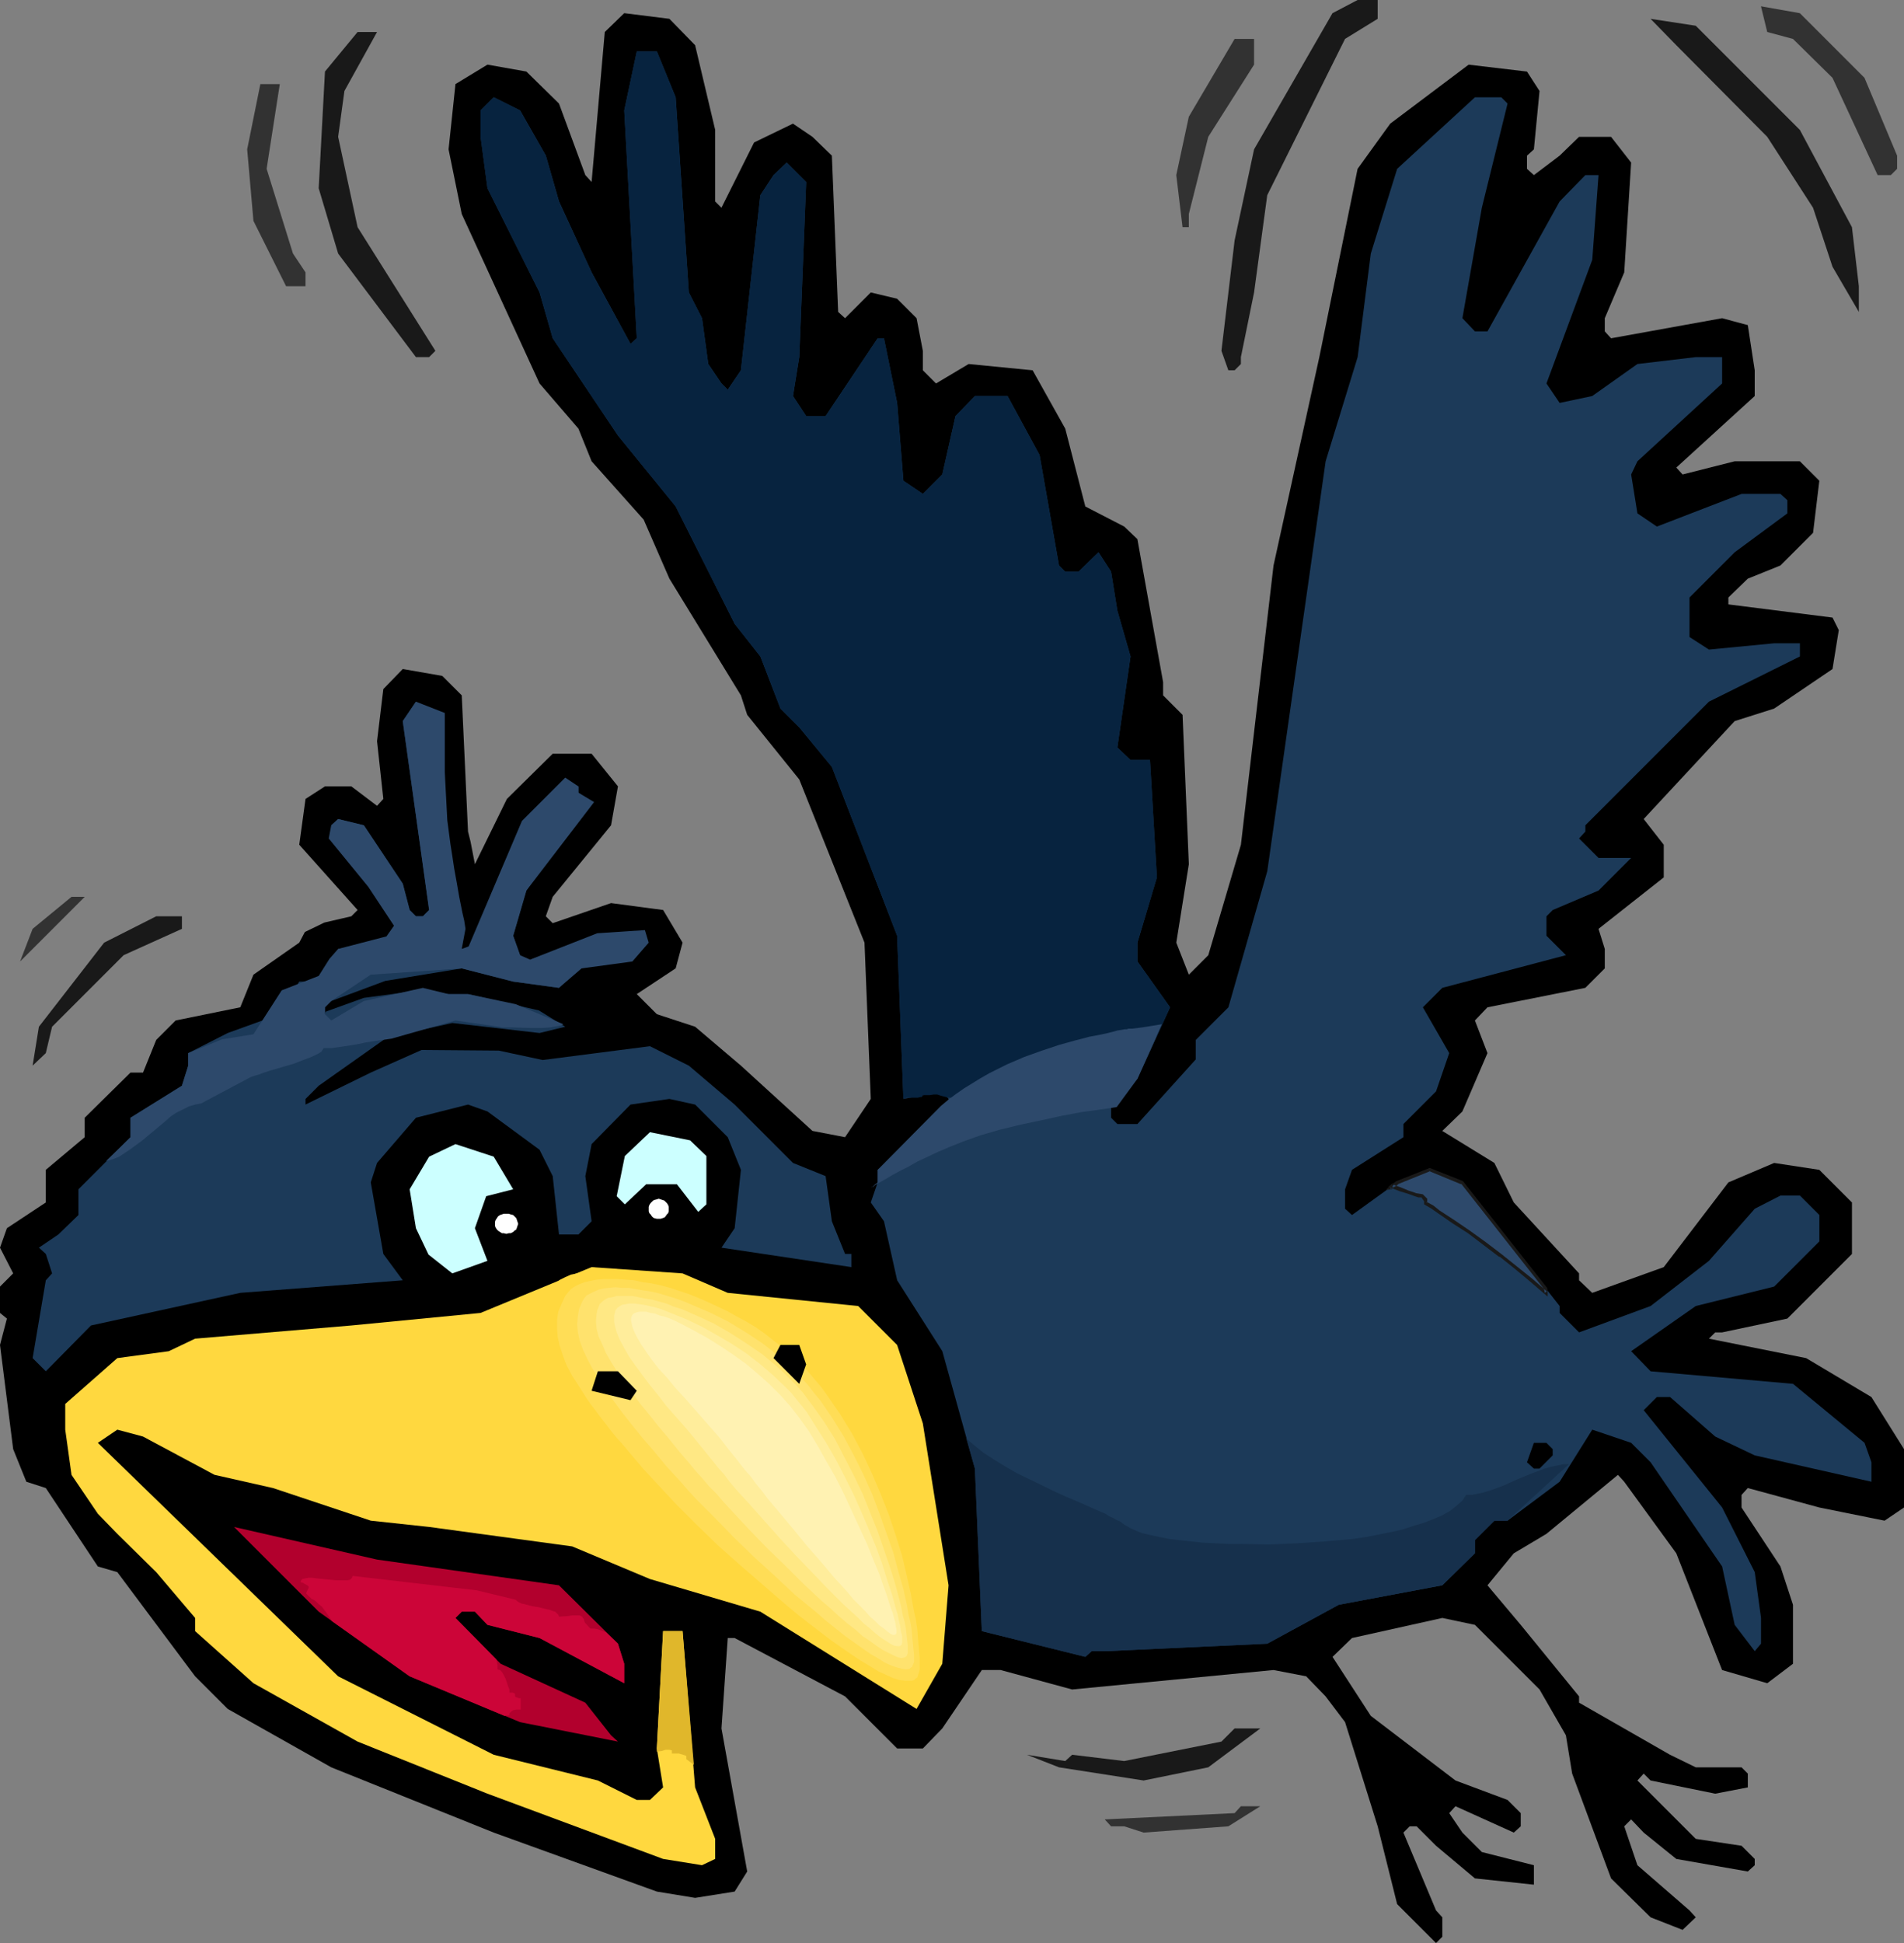
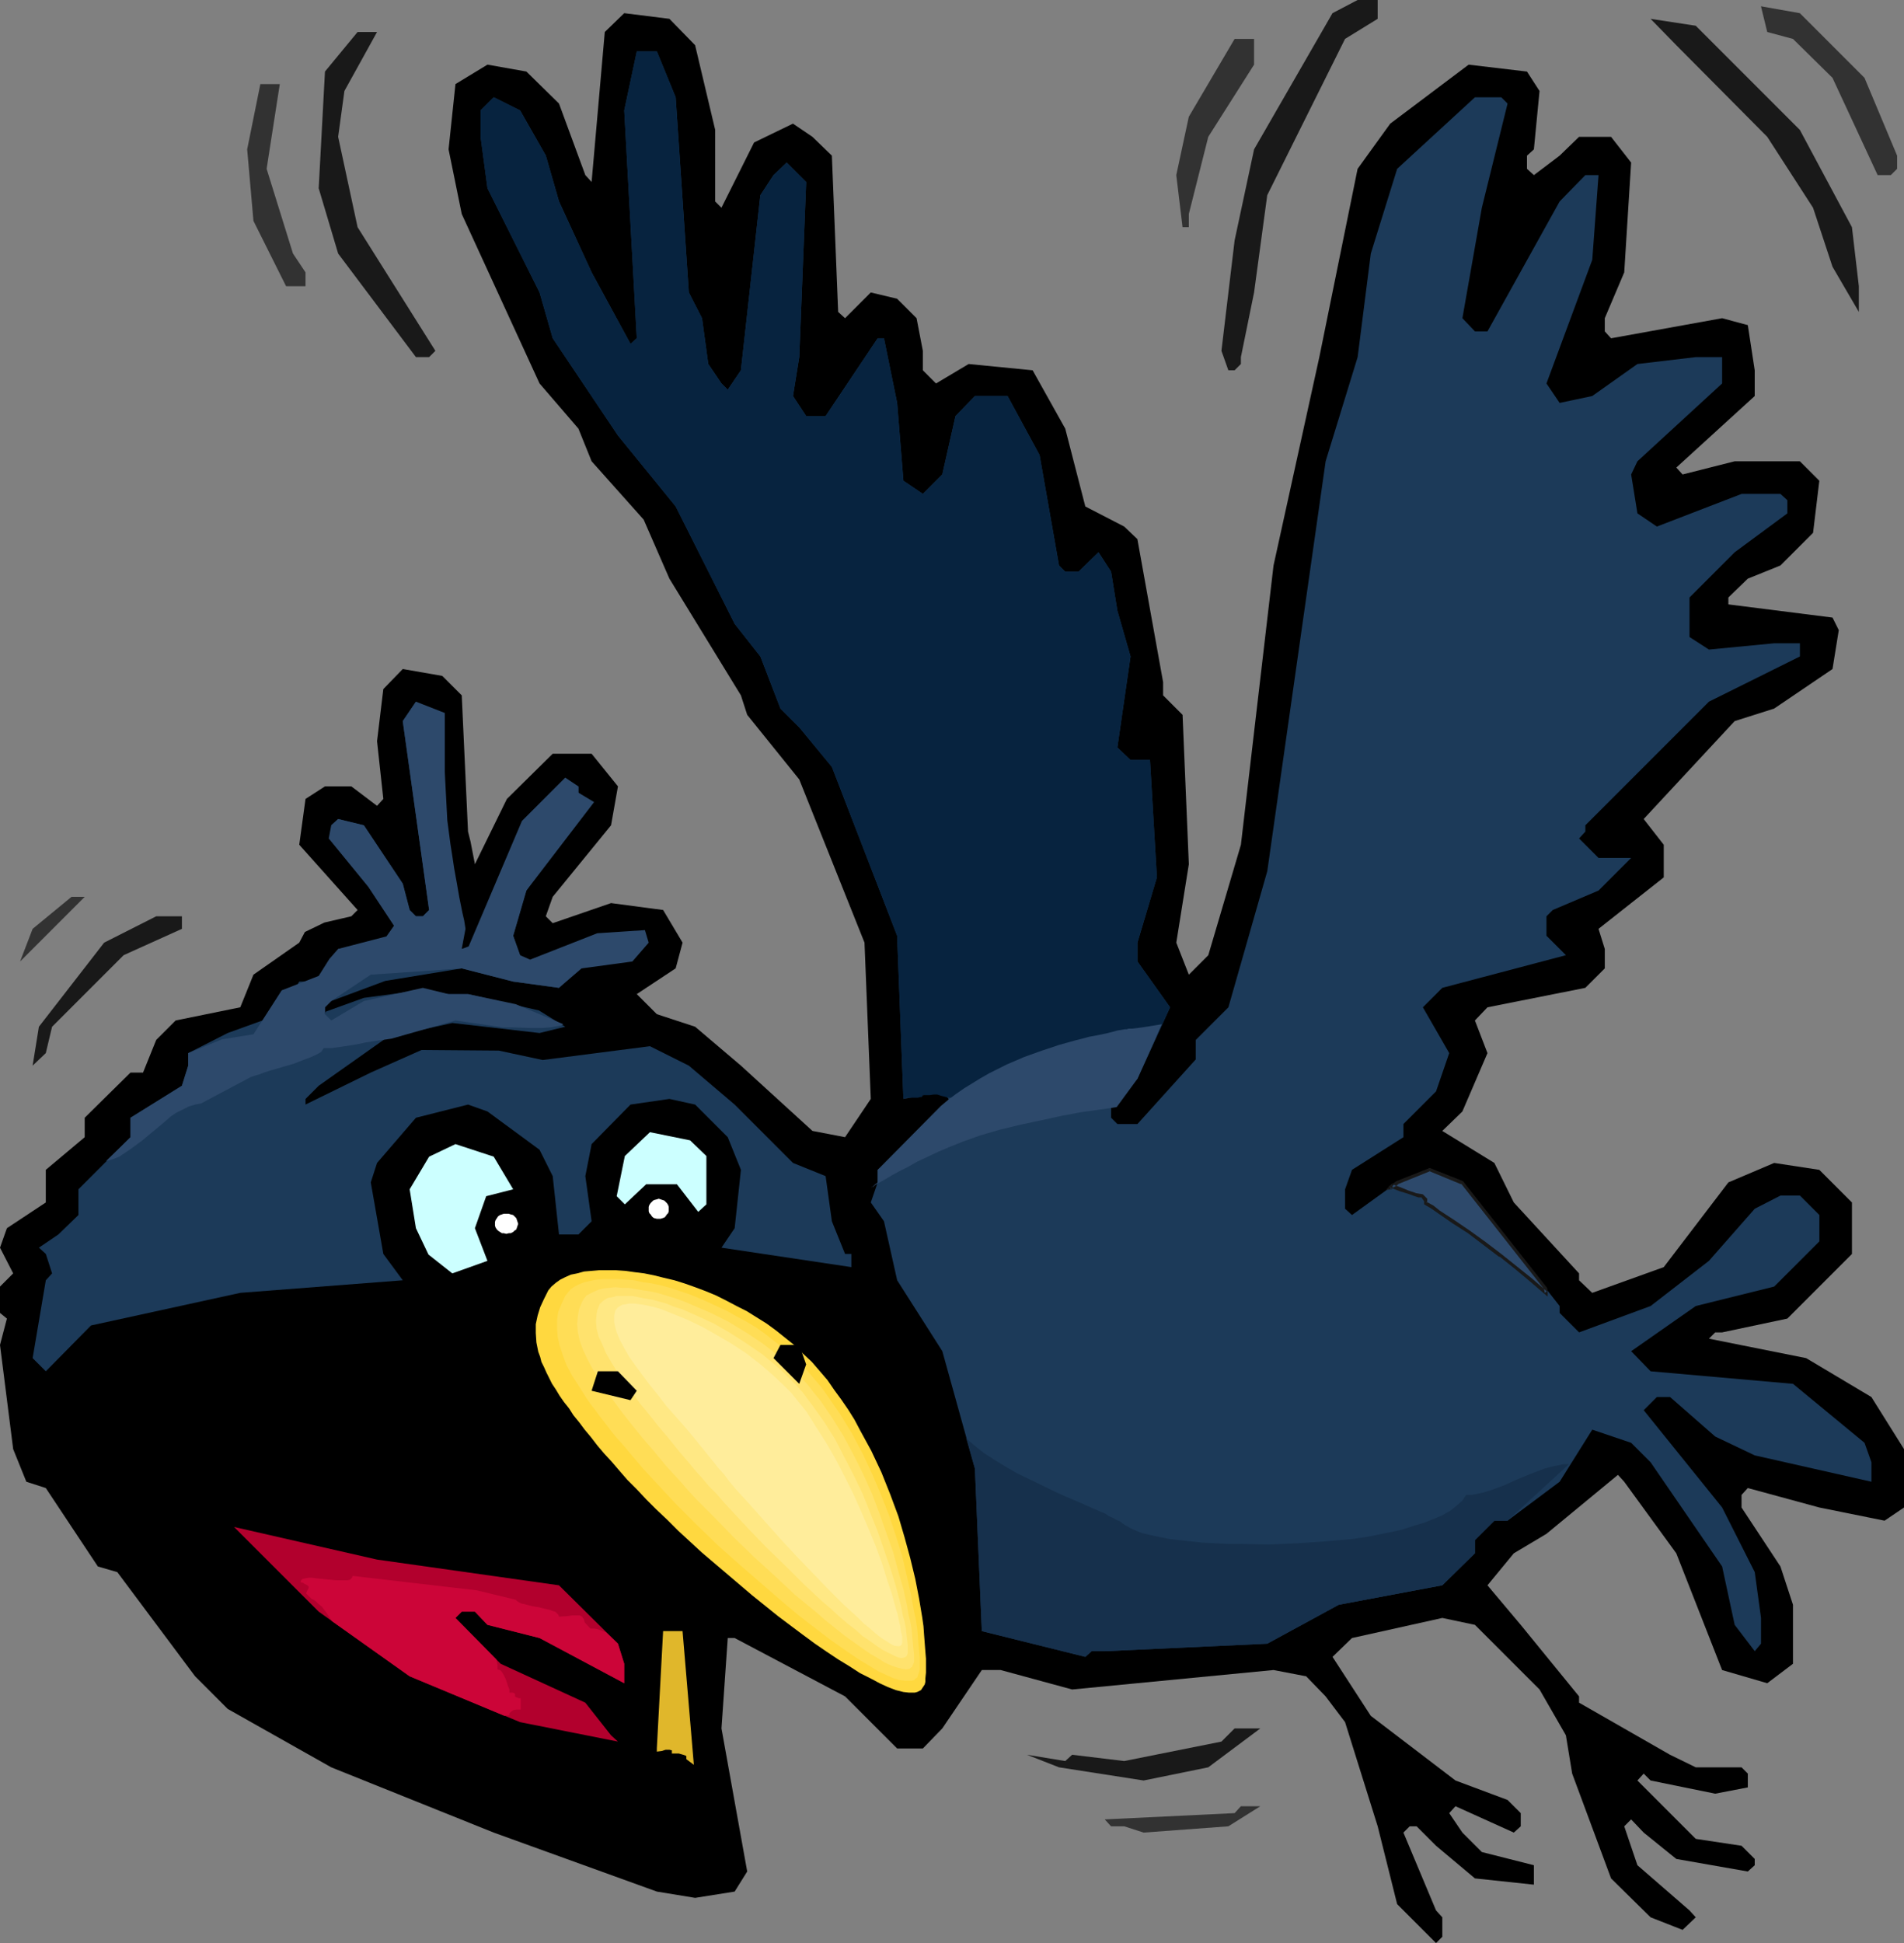
<svg xmlns="http://www.w3.org/2000/svg" xmlns:ns1="http://sodipodi.sourceforge.net/DTD/sodipodi-0.dtd" xmlns:ns2="http://www.inkscape.org/namespaces/inkscape" version="1.0" width="129.766mm" height="132.364mm" id="svg38" ns1:docname="Crow.wmf">
  <rect width="100%" height="100%" fill="#808080" stroke="none" />
  <ns1:namedview id="namedview38" pagecolor="#ffffff" bordercolor="#000000" borderopacity="0.25" ns2:showpageshadow="2" ns2:pageopacity="0.0" ns2:pagecheckerboard="0" ns2:deskcolor="#d1d1d1" ns2:document-units="mm" />
  <defs id="defs1">
    <pattern id="WMFhbasepattern" patternUnits="userSpaceOnUse" width="6" height="6" x="0" y="0" />
  </defs>
  <path style="fill:#191919;fill-opacity:1;fill-rule:evenodd;stroke:none" d="m 354.873,4.848 -8.403,5.171 -20.038,40.235 -3.394,25.046 -3.394,16.643 v 1.777 l -1.616,1.616 h -1.616 l -1.778,-5.009 3.394,-28.439 L 323.038,38.458 343.238,3.393 349.702,0 h 5.171 z" id="path1" />
  <path style="fill:#323232;fill-opacity:1;fill-rule:evenodd;stroke:none" d="m 480.275,20.037 8.403,20.037 v 3.393 l -1.616,1.616 h -3.394 l -11.635,-25.046 -10.181,-10.018 -6.626,-1.777 -1.616,-6.625 10.019,1.777 z" id="path2" />
  <path style="fill:#000000;fill-opacity:1;fill-rule:evenodd;stroke:none" d="m 179.053,11.634 5.171,21.814 V 51.87 l 1.616,1.616 8.403,-16.805 10.019,-4.848 5.01,3.393 5.01,4.848 1.616,40.235 1.778,1.616 6.626,-6.625 6.787,1.616 5.01,5.009 1.616,8.403 v 5.009 l 3.394,3.393 8.403,-5.009 16.483,1.616 8.403,15.028 5.171,20.037 10.019,5.171 3.394,3.232 6.626,36.842 v 3.393 l 5.01,5.009 1.616,38.458 -3.232,20.198 3.232,8.241 5.01,-5.009 8.403,-28.439 8.403,-71.906 11.797,-53.647 9.858,-48.476 8.403,-11.634 20.2,-15.189 15.029,1.777 3.232,5.009 -1.454,15.028 -1.778,1.616 v 3.393 l 1.778,1.616 6.626,-5.009 5.01,-4.848 h 8.242 l 5.171,6.625 -1.778,28.278 -5.01,11.796 v 3.393 l 1.616,1.777 28.603,-5.171 6.626,1.777 1.778,11.634 v 6.625 l -20.2,18.421 1.616,1.777 13.413,-3.393 h 16.806 l 5.01,5.009 -1.616,13.412 -8.403,8.403 -8.403,3.393 -5.01,4.848 v 1.777 l 26.826,3.393 1.616,3.232 -1.616,10.018 -15.029,10.18 -10.181,3.232 -23.432,25.208 5.171,6.625 v 8.403 l -16.806,13.25 1.616,5.171 v 5.009 l -5.01,5.009 -25.21,5.009 -3.232,3.393 3.232,8.403 -6.464,15.028 -5.171,5.009 13.413,8.241 5.01,10.18 16.806,18.259 v 1.777 l 3.394,3.232 18.422,-6.625 16.645,-21.814 11.797,-5.009 11.635,1.777 8.403,8.403 v 13.25 l -16.645,16.643 -16.806,3.555 h -1.778 l -1.616,1.616 25.048,5.009 16.806,10.018 8.403,13.412 v 15.028 l -5.01,3.393 -16.806,-3.393 -18.422,-5.009 -1.616,1.777 v 3.232 l 10.019,15.189 3.232,9.857 v 15.189 l -6.626,5.009 -11.635,-3.393 -11.797,-30.055 -13.413,-18.421 -1.616,-1.777 -18.422,15.189 -8.403,5.009 -6.787,8.241 8.565,10.18 15.029,18.421 v 1.616 l 23.432,13.412 6.626,3.232 h 11.797 l 1.616,1.616 v 3.555 l -8.403,1.616 -16.645,-3.393 -1.778,-1.777 -1.616,1.777 15.029,15.028 11.797,1.777 3.394,3.393 v 1.616 l -1.778,1.616 -18.422,-3.232 -8.403,-6.787 -3.232,-3.393 -1.778,1.777 3.394,10.018 13.413,11.634 1.616,1.777 -3.394,3.232 -8.242,-3.232 -10.181,-10.018 -10.019,-26.985 -1.616,-9.857 -6.787,-11.796 -16.645,-16.643 -8.403,-1.777 -23.27,5.171 -5.01,4.848 9.858,15.189 21.816,16.643 13.413,5.009 3.394,3.393 v 3.393 l -1.778,1.616 -15.029,-6.787 -1.616,1.777 3.394,5.009 5.01,5.009 13.413,3.393 v 5.009 l -15.19,-1.616 -10.019,-8.403 -5.01,-5.009 h -1.778 l -1.616,1.616 8.403,20.037 1.616,1.777 v 5.009 l -1.616,1.616 -10.019,-10.018 -5.01,-20.037 -8.403,-26.823 -5.01,-6.625 -5.01,-5.171 -8.403,-1.616 -51.874,5.009 -18.422,-5.009 h -4.848 l -10.181,15.028 -5.01,5.171 h -6.626 l -13.413,-13.412 -28.442,-15.028 h -1.778 l -1.616,23.269 6.626,36.842 -3.232,5.171 -10.181,1.616 -9.858,-1.616 L 127.179,471.835 85.325,455.03 58.661,440.002 50.258,431.599 30.219,404.776 25.21,403.322 11.797,383.123 6.787,381.507 3.394,373.105 0,346.281 1.778,339.495 0,338.04 v -6.787 L 3.394,327.86 0,321.235 1.778,316.226 11.797,309.601 v -8.403 l 10.019,-8.403 v -5.009 l 11.797,-11.634 h 3.232 l 3.394,-8.403 5.01,-5.009 16.645,-3.393 3.394,-8.403 11.797,-8.241 1.454,-2.747 5.01,-2.424 6.949,-1.616 1.616,-1.616 -15.029,-16.805 1.616,-11.796 5.01,-3.232 h 6.787 l 6.626,5.009 1.616,-1.777 -1.616,-14.866 1.616,-13.412 5.01,-5.171 10.181,1.777 5.01,5.009 1.616,35.064 0.646,2.585 1.131,5.817 8.242,-16.805 11.797,-11.634 h 10.019 l 6.787,8.403 -1.778,10.018 -15.029,18.421 -1.778,5.009 1.778,1.777 15.029,-5.171 13.413,1.777 5.01,8.403 -1.778,6.625 -10.019,6.625 5.171,5.171 9.858,3.232 11.797,10.018 18.422,16.805 8.403,1.616 6.626,-9.857 -1.616,-40.235 -16.806,-42.013 -13.413,-16.643 -1.616,-5.009 -18.422,-30.055 -6.626,-15.189 -13.413,-15.028 -3.394,-8.403 -10.019,-11.634 -20.038,-43.629 -3.394,-16.643 1.778,-16.805 8.242,-5.009 10.019,1.777 8.403,8.241 6.787,18.421 1.616,1.777 3.394,-38.619 5.01,-4.848 11.635,1.454 z" id="path3" />
  <path style="fill:#191919;fill-opacity:1;fill-rule:evenodd;stroke:none" d="m 463.63,33.449 13.413,25.046 1.778,15.189 v 6.625 l -6.787,-11.634 -5.01,-15.189 -11.797,-18.259 -23.432,-23.592 -6.626,-6.787 11.635,1.777 z" id="path4" />
  <path style="fill:#191919;fill-opacity:1;fill-rule:evenodd;stroke:none" d="m 88.718,23.43 -1.616,11.796 5.01,23.269 20.038,31.833 -1.616,1.616 h -3.394 L 87.102,65.281 82.093,48.476 83.709,18.421 92.112,8.241 h 5.01 z" id="path5" />
  <path style="fill:#323232;fill-opacity:1;fill-rule:evenodd;stroke:none" d="m 323.038,16.643 -11.797,18.583 -5.01,19.875 v 3.393 h -1.616 l -1.616,-13.412 3.232,-15.028 11.797,-20.037 h 5.01 z" id="path6" />
  <path style="fill:#1c3a59;fill-opacity:1;fill-rule:evenodd;stroke:none" d="m 174.043,25.046 3.394,50.254 3.394,6.625 1.616,11.796 3.394,5.009 1.616,1.616 3.394,-5.009 5.01,-45.083 3.394,-5.171 3.394,-3.232 5.01,5.009 -1.778,45.083 -1.616,10.018 3.394,5.171 h 5.01 l 13.413,-20.037 h 1.616 l 3.394,16.643 1.616,20.037 5.01,3.393 5.01,-5.009 3.394,-15.028 5.01,-5.171 h 8.403 l 8.242,15.189 5.01,28.439 1.616,1.616 h 3.394 l 5.171,-5.009 3.232,5.009 1.616,10.018 3.394,11.796 -3.394,23.43 3.394,3.232 h 5.01 l 1.778,30.217 -5.01,16.805 v 4.848 l 8.403,11.796 -8.403,18.421 -6.787,6.625 v 3.393 l 1.616,1.616 h 5.171 l 15.029,-16.643 v -5.009 l 8.403,-8.403 10.019,-35.064 5.01,-35.226 10.019,-70.29 8.242,-26.823 3.394,-26.662 6.787,-21.814 20.038,-18.421 h 6.787 l 1.616,1.616 -6.626,26.823 -5.01,28.439 3.232,3.393 h 3.232 l 18.584,-33.449 6.626,-6.787 h 3.394 l -1.616,21.814 -11.797,31.833 3.394,5.009 8.403,-1.777 11.635,-8.241 15.029,-1.777 h 6.787 v 6.787 l -21.816,20.037 -1.616,3.393 1.616,10.018 5.01,3.393 21.816,-8.403 h 10.019 l 1.778,1.616 v 3.393 l -13.574,10.018 -11.635,11.634 v 10.18 l 5.01,3.232 16.806,-1.616 h 6.626 v 3.393 l -23.432,11.634 -31.835,31.833 v 1.616 l -1.616,1.777 5.01,5.009 h 8.403 l -8.403,8.403 -11.797,5.009 -1.616,1.616 v 5.009 l 5.01,5.009 -31.835,8.403 -5.01,5.009 6.787,11.796 -3.394,9.857 -8.403,8.403 v 3.393 l -13.251,8.403 -1.778,5.009 v 5.009 l 1.778,1.616 11.635,-8.403 8.403,-3.232 8.403,3.232 25.048,31.833 v 1.777 l 5.01,5.009 18.422,-6.787 15.029,-11.634 11.797,-13.412 6.626,-3.393 h 5.01 l 5.01,5.009 v 6.787 l -11.635,11.634 -20.2,5.009 -16.645,11.634 5.01,5.171 36.683,3.232 18.422,15.189 1.778,5.009 v 5.009 l -30.058,-6.787 -10.181,-4.848 -11.635,-10.18 h -3.394 l -3.394,3.393 20.2,25.046 8.403,16.643 1.616,11.796 v 6.625 l -1.616,1.939 -5.171,-6.787 -3.232,-15.028 -18.422,-26.823 -5.01,-5.009 -10.019,-3.393 -8.403,13.412 -13.413,10.018 h -3.394 l -5.01,5.009 v 3.393 l -8.403,8.241 -26.664,5.009 -18.422,10.018 -41.854,1.939 h -3.394 l -1.616,1.454 -26.664,-6.625 -1.778,-41.851 -8.403,-30.217 -11.635,-18.259 -3.394,-15.189 -3.394,-4.848 1.778,-5.171 v -3.232 l 18.261,-13.412 v -4.848 l -1.616,-1.939 -10.019,1.939 -1.616,-42.013 -16.806,-43.467 -8.403,-10.18 -4.848,-4.848 -5.171,-13.412 -6.626,-8.403 -15.19,-30.217 -14.867,-18.259 -16.806,-25.046 -3.394,-11.796 -13.413,-26.823 -1.778,-13.25 v -6.787 l 3.394,-3.393 6.787,3.393 6.626,11.634 3.394,11.796 8.403,18.259 10.019,18.421 1.616,-1.454 -3.232,-58.656 3.232,-15.189 h 5.171 z" id="path7" />
  <path style="fill:#323232;fill-opacity:1;fill-rule:evenodd;stroke:none" d="m 68.68,43.467 6.787,21.814 3.232,4.848 v 3.555 H 73.69 L 65.286,56.879 63.67,38.458 67.064,21.653 h 5.01 z" id="path8" />
  <path style="fill:#1c3a59;fill-opacity:1;fill-rule:evenodd;stroke:none" d="m 112.15,209.094 3.394,30.055 3.394,5.171 h 3.394 l 16.645,-35.226 6.626,-6.625 h 3.394 v 1.616 l 1.778,1.616 -15.19,23.592 -3.394,11.634 1.778,5.009 3.394,3.393 15.029,-6.625 10.019,-1.777 1.616,1.777 h 1.778 l -5.01,4.848 -11.797,1.777 -5.01,5.009 -11.797,-1.616 -13.251,-3.393 -19.715,3.232 -13.898,5.171 -1.616,1.616 v 1.777 l 0.162,-0.646 9.858,-3.555 14.382,-1.939 7.434,0.97 h 5.01 l 18.261,4.201 6.787,4.201 -6.626,1.616 -22.462,-2.585 -16.806,3.716 -17.614,12.442 -3.394,3.393 v 1.454 l 0.97,-0.485 15.837,-7.756 13.09,-5.817 19.877,0.162 11.312,2.424 27.634,-3.555 10.019,5.009 11.797,10.018 15.029,15.028 8.403,3.393 1.616,11.634 3.394,8.403 h 1.616 v 3.393 l -33.451,-5.009 3.394,-5.009 1.616,-15.028 -3.394,-8.403 -8.403,-8.403 -6.626,-1.454 -10.019,1.454 -10.019,10.18 -1.616,8.241 1.616,11.634 -3.394,3.393 h -5.01 l -1.616,-15.028 -3.394,-6.787 -13.413,-9.857 -5.01,-1.777 -13.413,3.393 -10.019,11.634 -1.616,5.009 3.232,18.421 5.01,6.787 -41.854,3.232 -38.461,8.403 -11.635,11.796 -3.394,-3.393 3.394,-20.037 1.616,-1.777 -1.616,-5.009 -1.778,-1.616 5.01,-3.393 5.171,-5.009 v -6.625 l 13.413,-13.412 v -5.009 l 13.251,-8.241 1.616,-5.171 v -3.232 l 10.181,-5.171 13.413,-4.848 5.01,-8.403 h 5.01 l 5.01,-5.171 v -3.232 l 11.635,-1.616 3.394,-5.009 -5.01,-10.18 -11.797,-11.634 v -3.393 l 1.778,-1.616 6.626,1.616 10.019,15.028 1.778,6.787 1.616,1.616 h 1.778 l 1.616,-1.616 -6.787,-48.638 3.394,-5.009 6.787,6.625 z" id="path9" />
  <path style="fill:#323232;fill-opacity:1;fill-rule:evenodd;stroke:none" d="m 5.171,247.552 3.232,-8.403 10.019,-8.241 h 3.394 z" id="path10" />
  <path style="fill:#191919;fill-opacity:1;fill-rule:evenodd;stroke:none" d="m 46.864,239.149 -15.029,6.787 -18.422,18.421 -1.616,6.787 -3.394,3.232 1.616,-10.018 16.806,-21.653 13.413,-6.787 h 6.626 z" id="path11" />
  <path style="fill:#ccffff;fill-opacity:1;fill-rule:evenodd;stroke:none" d="m 181.961,297.644 v 12.442 l -2.101,1.939 -5.494,-7.11 h -7.918 l -5.494,5.171 -2.101,-2.101 2.101,-10.342 6.464,-6.14 10.342,2.101 z" id="path12" />
  <path style="fill:#ccffff;fill-opacity:1;fill-rule:evenodd;stroke:none" d="m 132.189,306.208 -6.949,1.777 -2.909,8.241 3.232,8.403 -9.05,3.232 -6.141,-4.848 -3.232,-6.787 -1.616,-10.018 5.01,-8.403 6.787,-3.232 9.858,3.232 z" id="path13" />
-   <path style="fill:#ffd83f;fill-opacity:1;fill-rule:evenodd;stroke:none" d="m 187.456,332.87 33.613,3.393 10.019,10.018 6.626,20.198 6.626,41.69 -1.616,20.198 -6.626,11.634 -40.238,-25.046 -28.442,-8.403 -20.038,-8.403 -36.845,-5.009 -15.029,-1.616 -25.21,-8.403 -15.029,-3.393 -18.422,-9.857 -6.626,-1.777 -5.01,3.393 61.893,60.11 40.077,20.198 26.826,6.625 10.019,5.009 h 3.394 l 3.394,-3.232 -1.616,-10.018 1.616,-30.217 h 5.01 l 3.232,40.235 5.171,13.25 v 5.171 l -3.394,1.616 -10.019,-1.616 L 125.563,461.816 92.112,448.405 65.286,433.377 50.258,419.965 v -3.393 L 40.238,404.776 30.219,394.919 25.21,389.748 18.422,379.73 16.806,368.096 v -6.625 l 13.413,-11.796 13.251,-1.777 6.787,-3.232 40.238,-3.393 33.29,-3.232 28.603,-11.796 23.432,1.616 z" id="path14" />
-   <path style="fill:#000000;fill-opacity:1;fill-rule:evenodd;stroke:none" d="m 399.96,373.105 v 1.616 l -3.394,3.393 h -1.454 l -1.778,-1.616 1.778,-5.009 h 3.232 z" id="path15" />
  <path style="fill:#b2002d;fill-opacity:1;fill-rule:evenodd;stroke:none" d="m 143.985,408.169 15.19,15.028 1.616,5.171 v 5.009 l -21.816,-11.634 -13.413,-3.393 -3.232,-3.393 h -3.394 l -1.616,1.616 11.635,11.796 21.816,10.018 6.626,8.403 1.778,1.616 -25.21,-5.009 L 105.525,431.599 82.093,414.956 60.277,393.142 97.121,401.544 Z" id="path16" />
  <path style="fill:#191919;fill-opacity:1;fill-rule:evenodd;stroke:none" d="m 311.241,455.03 -16.645,3.393 -21.816,-3.393 -8.242,-3.232 9.858,1.616 1.778,-1.616 13.413,1.616 25.048,-5.009 3.394,-3.393 h 6.626 z" id="path17" />
  <path style="fill:#323232;fill-opacity:1;fill-rule:evenodd;stroke:none" d="m 316.412,470.219 -21.816,1.616 -5.01,-1.616 h -3.394 l -1.616,-1.777 33.451,-1.616 1.616,-1.777 h 5.01 z" id="path18" />
  <path style="fill:#07233f;fill-opacity:1;fill-rule:evenodd;stroke:none" d="m 241.43,281.808 h -0.97 l -0.97,0.162 h -0.97 -0.485 -0.162 -0.323 v 0.162 h 0.162 l -0.162,0.162 -0.162,0.162 h -0.323 l -0.646,0.162 h -1.454 -0.646 -0.808 l -0.808,0.323 -1.616,-42.013 -16.806,-43.467 -8.403,-10.18 -4.848,-4.848 -5.171,-13.412 -6.626,-8.403 -15.19,-30.217 -14.867,-18.259 -16.806,-25.046 -3.394,-11.796 -13.413,-26.823 -1.778,-13.25 v -6.787 l 3.394,-3.393 6.787,3.393 6.626,11.634 3.394,11.796 8.403,18.259 10.019,18.421 1.616,-1.454 -3.232,-58.656 3.232,-15.189 h 5.171 l 4.848,11.796 3.394,50.254 3.394,6.625 1.616,11.796 3.394,5.009 1.616,1.616 3.394,-5.009 5.01,-45.083 3.394,-5.171 3.394,-3.232 5.01,5.009 -1.778,45.083 -1.616,10.018 3.394,5.171 h 5.01 l 13.413,-20.037 h 1.616 l 3.394,16.643 1.616,20.037 5.01,3.393 5.01,-5.009 3.394,-15.028 5.01,-5.171 h 8.403 l 8.242,15.189 5.01,28.439 1.616,1.616 h 3.394 l 5.171,-5.009 3.232,5.009 1.616,10.018 3.394,11.796 -3.394,23.43 3.394,3.232 h 5.01 l 1.778,30.217 -5.01,16.805 v 4.848 l 8.403,11.796 -3.394,7.433 -1.616,0.646 -0.646,0.485 -0.485,0.162 -0.97,0.485 -0.323,0.162 h -0.323 l -2.101,1.616 -3.394,0.97 v -1.454 l -3.394,1.616 -0.97,0.323 -1.131,0.485 -1.131,0.323 -1.293,0.485 -2.747,0.97 -3.07,0.97 -2.909,0.97 -2.909,0.646 -1.293,0.323 -1.131,0.162 -1.131,0.162 h -0.808 l -0.162,-0.323 -0.162,-0.323 -0.485,-0.323 -0.485,-0.485 -0.162,-0.323 v -0.323 h -0.485 l -0.808,0.323 -0.97,0.323 -0.97,0.323 -1.293,0.646 -1.454,0.485 -2.909,1.293 -2.747,1.454 -1.293,0.646 -1.293,0.646 -0.808,0.646 -0.808,0.646 -0.485,0.323 -0.162,0.323 -0.162,-0.162 -0.162,-0.162 -0.162,-0.162 h -0.323 l -0.485,-0.162 h -0.808 l -0.485,-0.162 -0.646,-0.162 -0.646,-0.162 z" id="path19" />
  <path style="fill:#2d496b;fill-opacity:1;fill-rule:evenodd;stroke:none" d="m 145.117,263.71 -0.646,0.323 -0.808,0.162 -0.97,0.162 -0.97,0.162 -2.262,0.162 h -2.424 l -5.171,-0.162 h -2.424 l -2.101,-0.323 -10.019,-1.454 -16.483,4.686 -4.525,0.646 -2.101,0.323 -2.262,0.485 -4.202,0.646 -2.262,0.323 h -2.101 l -0.323,0.485 -0.323,0.485 -0.808,0.485 -0.97,0.485 -1.131,0.485 -1.293,0.485 -2.909,1.131 -6.141,1.777 -1.454,0.485 -1.293,0.485 -1.131,0.323 -0.97,0.323 -12.766,6.787 -1.616,0.323 -1.616,0.485 -1.616,0.808 -1.616,0.808 -1.454,0.97 -1.454,1.293 -2.909,2.424 -2.909,2.424 -3.07,2.262 -1.454,0.97 -1.454,0.97 -1.616,0.646 -1.778,0.485 6.302,-6.14 v -5.009 l 13.251,-8.241 1.616,-5.171 v -3.232 l 8.726,-3.555 8.08,-1.293 7.272,-11.311 9.534,-3.716 2.747,-4.363 2.262,-2.585 12.443,-3.232 1.939,-2.747 -6.626,-10.018 -10.181,-12.442 0.646,-3.393 1.778,-1.616 6.626,1.616 10.019,15.028 1.778,6.787 1.616,1.616 h 1.778 l 1.616,-1.616 -6.787,-48.638 3.394,-5.009 7.434,2.909 v 4.363 10.826 l 0.162,3.232 0.162,3.07 0.323,6.14 0.808,6.14 0.485,3.07 0.485,3.232 0.646,3.555 0.646,3.717 0.808,4.04 0.485,2.101 0.323,2.101 -0.97,5.171 1.778,-0.646 13.736,-32.317 11.15,-11.15 3.394,2.262 v 1.616 l 4.04,2.424 -17.453,22.784 -3.394,11.634 1.778,5.009 2.586,1.131 17.291,-6.787 12.282,-0.808 0.97,3.232 -4.202,4.848 -13.09,1.777 -5.818,5.009 -11.797,-1.616 -13.251,-3.393 -23.432,1.616 -10.181,6.787 -1.616,1.616 v 1.777 l 1.616,1.616 8.403,-5.009 15.19,-3.393 6.626,1.616 h 5.01 l 12.282,2.585 z" id="path20" />
  <path style="fill:#16304c;fill-opacity:1;fill-rule:evenodd;stroke:none" d="m 248.864,370.196 0.97,0.97 1.131,0.97 2.424,1.939 2.747,1.777 2.909,1.777 3.07,1.777 3.394,1.616 6.302,3.07 3.232,1.454 3.07,1.293 2.909,1.293 2.586,1.131 1.131,0.485 0.97,0.646 1.131,0.485 0.808,0.485 0.808,0.323 0.646,0.485 0.646,0.485 0.323,0.162 1.131,0.646 1.454,0.646 1.616,0.646 2.101,0.485 2.262,0.485 2.424,0.485 2.747,0.323 2.909,0.323 3.07,0.323 3.232,0.162 3.232,0.162 h 3.394 l 7.11,0.162 7.434,-0.323 7.272,-0.485 3.555,-0.323 3.555,-0.323 3.394,-0.485 3.232,-0.646 3.232,-0.646 2.909,-0.646 2.909,-0.97 2.747,-0.808 2.424,-0.97 2.262,-0.97 1.939,-1.131 1.616,-1.293 1.454,-1.293 0.97,-1.454 h 1.454 l 1.616,-0.323 1.454,-0.323 1.616,-0.485 3.555,-1.293 3.555,-1.616 3.555,-1.454 3.394,-1.293 1.778,-0.485 1.616,-0.323 1.454,-0.323 h 1.454 l -15.837,14.543 h -3.394 l -5.01,5.009 v 3.393 l -8.403,8.241 -26.664,5.009 -18.422,10.018 -41.854,1.939 h -3.394 l -1.616,1.454 -26.664,-6.625 -1.778,-41.851 z" id="path21" />
  <path style="fill:#cc0538;fill-opacity:1;fill-rule:evenodd;stroke:none" d="m 127.825,427.237 0.323,1.454 v 0.646 0.485 l 0.646,0.162 0.485,0.485 0.485,0.808 0.485,0.97 0.646,1.939 0.323,0.808 v 0.808 h 0.485 0.323 l 0.485,0.162 0.162,0.162 v 0.646 l 0.162,0.162 0.485,0.162 0.323,0.162 h 0.485 v 1.454 1.454 h -1.131 l -0.808,0.162 -0.485,0.323 -0.162,0.162 -0.323,0.323 v 0.485 l -1.293,0.162 -24.402,-10.18 -20.038,-14.22 -0.485,-0.808 -0.646,-0.97 -1.454,-1.939 -0.808,-0.646 -0.646,-0.646 -0.646,-0.485 -0.485,-0.162 -1.454,-1.454 0.162,-0.485 0.162,-0.323 0.162,-0.323 0.162,-0.323 v -0.323 l -0.323,-0.323 -0.323,-0.162 -0.323,-0.162 -0.485,-0.323 -0.646,-0.162 0.162,-0.485 0.323,-0.323 0.646,-0.162 0.97,-0.162 h 0.97 l 1.131,0.162 5.01,0.485 h 1.131 0.97 0.808 l 0.646,-0.162 0.485,-0.485 0.162,-0.485 31.997,3.716 10.019,2.424 0.323,0.323 0.485,0.323 0.646,0.323 0.808,0.162 1.778,0.485 1.939,0.323 1.939,0.485 0.808,0.162 0.808,0.323 0.646,0.162 0.485,0.485 0.323,0.323 0.162,0.485 2.262,-0.162 1.131,-0.162 h 0.97 0.97 l 0.646,0.323 0.162,0.323 0.323,0.323 v 0.323 l 0.162,0.485 1.454,1.616 h 0.97 l 0.97,0.162 2.101,0.808 3.07,2.909 1.616,5.171 v 5.009 l -21.816,-11.634 -13.413,-3.393 -3.232,-3.393 h -3.394 l -1.616,1.616 z" id="path22" />
  <path style="fill:#ffd83f;fill-opacity:1;fill-rule:evenodd;stroke:none" d="m 211.211,353.068 1.939,2.262 1.778,2.585 1.778,2.424 1.778,2.585 1.616,2.585 1.454,2.747 2.909,5.332 2.586,5.494 2.262,5.656 2.101,5.656 1.616,5.494 1.454,5.332 1.293,5.332 0.97,5.009 0.808,4.848 0.323,2.262 0.162,2.262 0.162,2.101 0.162,2.101 0.162,1.939 v 3.555 l -0.162,1.616 v 0.808 l -0.162,0.646 -0.646,0.97 -0.323,0.485 -0.97,0.485 -0.646,0.162 h -0.646 -0.808 l -1.454,-0.162 -1.939,-0.485 -2.101,-0.808 -2.101,-0.97 -2.424,-1.293 -2.586,-1.293 -2.747,-1.777 -2.909,-1.777 -2.909,-1.939 -3.07,-2.101 -3.07,-2.262 -3.232,-2.424 -3.232,-2.424 -6.626,-5.332 -6.464,-5.494 -6.464,-5.494 -6.141,-5.656 -2.747,-2.747 -2.909,-2.747 -2.586,-2.585 -2.424,-2.585 -2.424,-2.424 -2.101,-2.424 -1.939,-2.262 -1.939,-2.101 -1.778,-2.101 -1.616,-2.101 -1.616,-1.939 -1.454,-1.939 -1.454,-1.777 -1.131,-1.777 -1.293,-1.616 -1.131,-1.616 -0.97,-1.616 -0.97,-1.454 -0.808,-1.616 -0.646,-1.293 -0.646,-1.454 -0.646,-1.293 -0.323,-1.293 -0.485,-1.293 -0.485,-2.424 -0.162,-2.424 v -2.262 l 0.485,-2.262 0.646,-2.101 0.97,-2.101 1.131,-2.262 0.808,-0.97 1.131,-0.97 1.131,-0.808 1.293,-0.646 1.454,-0.646 1.616,-0.323 1.778,-0.485 1.939,-0.162 1.939,-0.162 h 2.262 2.101 l 2.424,0.162 2.262,0.323 2.586,0.323 2.424,0.485 2.586,0.646 2.747,0.646 2.586,0.808 2.747,0.97 2.586,0.97 2.747,1.131 2.586,1.293 2.747,1.454 2.586,1.293 2.586,1.616 2.586,1.616 2.424,1.777 2.424,1.939 2.424,1.939 2.101,2.101 2.262,2.101 z" id="path23" />
  <path style="fill:#ffdd56;fill-opacity:1;fill-rule:evenodd;stroke:none" d="m 209.595,354.846 1.939,2.262 1.616,2.262 3.232,4.686 3.07,5.009 2.747,5.171 2.424,5.171 2.262,5.332 2.101,5.332 1.778,5.332 1.616,5.171 1.131,4.848 1.131,5.009 0.808,4.524 0.485,2.101 0.323,2.262 0.162,1.939 0.162,1.939 0.162,1.777 0.162,1.777 v 3.07 l -0.162,0.646 -0.162,0.485 -0.162,0.485 -0.162,0.485 -0.485,0.323 -0.323,0.323 -0.485,0.162 h -0.485 -1.293 l -1.454,-0.162 -1.616,-0.485 -1.778,-0.808 -2.101,-0.97 -2.101,-1.293 -2.424,-1.454 -2.424,-1.616 -2.586,-1.777 -2.747,-1.939 -2.747,-2.101 -2.747,-2.101 -2.909,-2.262 -2.909,-2.424 -5.979,-5.171 -5.979,-5.171 -5.818,-5.171 -5.494,-5.332 -2.586,-2.585 -2.586,-2.585 -2.262,-2.424 -2.262,-2.424 -2.101,-2.262 -1.939,-2.101 -1.778,-2.101 -1.778,-2.101 -1.616,-1.939 -1.616,-1.777 -1.454,-1.777 -1.454,-1.939 -1.293,-1.616 -1.293,-1.777 -1.131,-1.454 -1.131,-1.616 -1.939,-3.07 -1.778,-2.747 -1.454,-2.747 -0.97,-2.585 -0.808,-2.424 -0.485,-2.262 -0.162,-2.101 v -2.262 l 0.323,-2.101 0.808,-1.939 0.97,-2.101 0.646,-0.808 0.808,-0.97 0.97,-0.646 1.293,-0.646 1.293,-0.485 1.454,-0.323 1.616,-0.323 1.778,-0.162 h 1.778 1.939 l 2.101,0.162 2.101,0.162 2.101,0.485 2.424,0.323 2.262,0.485 2.424,0.646 2.424,0.808 2.424,0.808 2.424,0.97 2.586,1.131 2.424,1.131 2.424,1.131 2.586,1.454 2.424,1.293 2.424,1.454 2.262,1.616 2.262,1.777 2.262,1.777 2.262,1.777 2.101,1.939 1.939,2.101 z" id="path24" />
  <path style="fill:#ffe26d;fill-opacity:1;fill-rule:evenodd;stroke:none" d="m 208.141,356.623 1.616,2.101 1.616,1.939 3.07,4.524 2.909,4.686 2.586,4.848 2.424,4.848 2.262,5.009 1.939,5.171 1.778,5.009 1.778,5.009 1.293,4.848 1.293,4.524 0.97,4.363 0.323,2.101 0.485,1.939 0.323,1.777 0.162,1.777 0.162,1.777 0.162,1.616 0.162,1.454 v 1.293 0.646 l -0.162,0.485 -0.162,0.323 -0.162,0.485 -0.323,0.162 -0.323,0.323 -0.97,0.162 -0.97,-0.162 -1.293,-0.323 -1.454,-0.485 -1.778,-0.808 -1.778,-1.131 -1.939,-1.131 -2.101,-1.454 -2.262,-1.616 -2.262,-1.616 -2.424,-1.939 -2.424,-1.939 -2.586,-2.262 -2.586,-2.101 -2.747,-2.262 -5.171,-4.848 -5.494,-5.009 -5.171,-5.009 -4.848,-5.009 -2.424,-2.424 -2.262,-2.262 -2.101,-2.262 -1.939,-2.262 -1.939,-2.101 -1.778,-1.939 -3.07,-3.717 -3.07,-3.555 -2.747,-3.393 -2.424,-3.07 -2.262,-3.07 -2.101,-2.909 -1.778,-2.909 -1.616,-2.585 -1.293,-2.424 -1.131,-2.424 -0.808,-2.262 -0.485,-2.262 -0.162,-1.939 0.162,-1.939 0.323,-1.939 0.808,-1.939 0.485,-0.808 0.646,-0.808 0.97,-0.485 0.97,-0.485 1.131,-0.485 1.293,-0.323 1.454,-0.162 1.616,-0.162 1.616,0.162 h 1.778 l 1.778,0.323 1.939,0.323 2.101,0.323 2.101,0.485 2.101,0.646 2.101,0.646 2.262,0.808 2.262,0.97 4.525,1.939 4.525,2.262 4.525,2.747 4.363,2.909 2.101,1.616 2.101,1.777 1.939,1.616 1.939,1.777 1.778,1.939 z" id="path25" />
  <path style="fill:#ffe884;fill-opacity:1;fill-rule:evenodd;stroke:none" d="m 206.686,358.4 1.454,1.939 1.454,1.939 2.747,3.878 2.747,4.363 2.424,4.686 2.424,4.686 2.262,4.686 1.939,4.848 1.939,4.848 1.616,4.686 1.616,4.686 1.293,4.201 1.131,4.201 0.485,1.939 0.323,1.939 0.485,1.616 0.323,1.777 0.162,1.454 0.162,1.454 0.162,1.293 v 1.293 0.485 0.323 l -0.162,0.485 -0.162,0.323 -0.485,0.323 -0.808,0.162 -0.808,-0.162 -1.131,-0.485 -1.293,-0.646 -1.616,-0.808 -1.454,-0.97 -1.778,-1.293 -1.939,-1.293 -1.778,-1.616 -2.101,-1.616 -2.262,-1.939 -2.101,-1.939 -2.262,-1.939 -4.686,-4.363 -4.686,-4.686 -4.848,-4.686 -4.525,-4.686 -4.363,-4.686 -2.101,-2.262 -1.939,-2.262 -1.939,-1.939 -1.778,-2.101 -1.616,-1.777 -1.454,-1.777 -2.909,-3.393 -2.586,-3.232 -2.747,-3.232 -2.424,-3.07 -2.262,-2.747 -2.101,-2.909 -1.939,-2.585 -1.778,-2.585 -1.616,-2.585 -1.293,-2.262 -0.97,-2.262 -0.97,-2.101 -0.485,-1.939 -0.162,-1.939 0.162,-1.777 0.162,-0.97 0.323,-0.808 0.323,-0.808 0.646,-0.646 0.646,-0.485 0.808,-0.485 1.131,-0.162 1.131,-0.323 h 1.131 1.454 1.454 l 1.616,0.323 1.616,0.323 1.939,0.323 1.778,0.485 1.778,0.485 1.939,0.808 2.101,0.646 4.04,1.777 4.202,1.939 4.202,2.424 4.04,2.585 4.04,2.747 3.717,3.07 1.778,1.616 1.778,1.777 1.616,1.616 z" id="path26" />
  <path style="fill:#ffed9b;fill-opacity:1;fill-rule:evenodd;stroke:none" d="m 205.07,360.178 1.454,1.777 1.293,1.616 2.424,3.878 2.586,4.04 2.424,4.201 2.262,4.363 2.262,4.524 2.101,4.686 1.939,4.524 1.778,4.363 1.616,4.363 1.293,4.201 1.293,3.878 0.485,1.777 0.485,1.777 0.485,1.616 0.323,1.616 0.323,1.293 0.162,1.293 0.323,1.293 v 0.97 0.808 l -0.162,0.485 -0.485,0.323 h -0.646 l -0.808,-0.162 -0.97,-0.485 -0.97,-0.646 -1.293,-0.808 -1.454,-1.131 -1.454,-1.293 -1.616,-1.293 -1.616,-1.616 -1.778,-1.616 -1.939,-1.777 -1.939,-1.939 -1.939,-1.939 -4.04,-4.201 -4.202,-4.363 -4.04,-4.363 -4.04,-4.524 -3.878,-4.363 -1.778,-1.939 -1.778,-1.939 -1.616,-1.939 -1.454,-1.939 -1.454,-1.616 -1.293,-1.616 -4.848,-5.979 -2.424,-2.909 -2.424,-2.747 -2.424,-2.747 -2.101,-2.747 -2.101,-2.585 -1.939,-2.585 -1.778,-2.424 -1.616,-2.262 -1.293,-2.262 -1.131,-2.101 -0.808,-1.939 -0.485,-1.777 -0.162,-0.97 v -0.808 -0.808 l 0.162,-0.646 0.162,-0.646 0.485,-0.646 0.646,-0.485 0.646,-0.323 0.97,-0.162 0.808,-0.162 h 1.293 l 1.131,0.162 1.293,0.162 1.454,0.323 1.454,0.323 1.616,0.485 1.616,0.646 1.616,0.646 3.555,1.454 3.717,1.777 3.717,2.101 3.878,2.262 3.717,2.424 3.555,2.747 3.394,2.909 3.232,3.07 1.454,1.454 z" id="path27" />
-   <path style="fill:#fff2b2;fill-opacity:1;fill-rule:evenodd;stroke:none" d="m 203.616,362.117 1.131,1.454 1.131,1.454 2.424,3.393 2.262,3.716 2.262,4.04 2.424,4.201 2.101,4.201 4.04,8.726 1.939,4.201 1.616,4.04 1.616,3.878 0.646,1.939 0.646,1.777 0.646,1.777 0.485,1.616 0.485,1.454 0.485,1.293 0.323,1.293 0.323,1.131 0.162,1.131 0.162,0.808 v 0.808 l -0.162,0.323 -0.323,0.162 h -0.485 l -0.646,-0.323 -0.646,-0.485 -0.97,-0.808 -1.131,-0.808 -1.131,-1.131 -1.293,-1.131 -1.293,-1.454 -1.454,-1.454 -1.616,-1.616 -1.454,-1.777 -1.616,-1.777 -1.778,-1.939 -3.394,-4.04 -3.555,-4.04 -3.555,-4.363 -3.394,-4.04 -3.394,-4.04 -1.454,-1.939 -1.454,-1.777 -1.293,-1.777 -1.454,-1.616 -1.131,-1.454 -1.131,-1.454 -2.101,-2.585 -2.101,-2.747 -9.211,-10.503 -2.262,-2.424 -2.101,-2.585 -2.101,-2.262 -1.778,-2.262 -1.616,-2.262 -1.293,-1.939 -1.131,-1.939 -0.485,-0.97 -0.323,-0.808 -0.323,-0.808 -0.162,-0.808 -0.162,-0.646 v -0.646 l 0.162,-0.646 0.323,-0.485 0.485,-0.323 0.485,-0.162 0.646,-0.162 h 0.808 0.97 l 1.131,0.323 1.131,0.162 1.131,0.485 1.454,0.323 1.293,0.485 1.454,0.646 1.616,0.808 3.07,1.616 3.232,1.777 3.394,2.101 3.394,2.262 3.394,2.424 3.07,2.585 3.07,2.747 2.747,2.747 z" id="path28" />
  <path style="fill:#000000;fill-opacity:1;fill-rule:evenodd;stroke:none" d="m 207.656,351.291 -1.778,5.009 -6.626,-6.625 1.778,-3.393 h 4.848 z" id="path29" />
  <path style="fill:#000000;fill-opacity:1;fill-rule:evenodd;stroke:none" d="m 164.024,358.077 -1.616,2.424 -10.019,-2.424 1.616,-5.009 h 5.171 z" id="path30" />
  <path style="fill:#e0b72b;fill-opacity:1;fill-rule:evenodd;stroke:none" d="m 178.729,454.383 -1.939,-1.454 v -0.808 l -0.323,-0.162 -0.485,-0.162 -1.131,-0.323 h -0.97 -0.808 v -0.808 l -0.646,-0.162 h -0.97 l -0.97,0.323 -1.293,0.162 v -0.808 l 1.616,-30.217 h 5.01 z" id="path31" />
  <path style="fill:#ffffff;fill-opacity:1;fill-rule:evenodd;stroke:none" d="m 130.411,312.51 h 0.646 l 0.485,0.162 0.646,0.162 0.323,0.323 0.485,0.485 0.162,0.485 0.162,0.485 0.162,0.485 -0.162,0.485 -0.162,0.485 -0.162,0.485 -0.485,0.323 -0.323,0.323 -0.646,0.323 h -0.485 l -0.646,0.162 -0.646,-0.162 h -0.485 l -0.485,-0.323 -0.485,-0.323 -0.323,-0.323 -0.323,-0.485 -0.162,-0.485 v -0.485 -0.485 l 0.162,-0.485 0.323,-0.485 0.323,-0.485 0.485,-0.323 0.485,-0.162 0.485,-0.162 z" id="path32" />
  <path style="fill:#ffffff;fill-opacity:1;fill-rule:evenodd;stroke:none" d="m 169.68,308.632 0.485,0.162 0.485,0.162 0.485,0.162 0.323,0.323 0.323,0.323 0.323,0.485 0.162,0.485 v 0.646 0.485 l -0.162,0.485 -0.323,0.323 -0.323,0.485 -0.323,0.323 -0.485,0.162 -0.485,0.162 h -0.485 -0.485 l -0.646,-0.162 -0.323,-0.162 -0.323,-0.323 -0.323,-0.485 -0.323,-0.323 -0.162,-0.485 v -0.485 -0.646 l 0.162,-0.485 0.323,-0.485 0.323,-0.323 0.323,-0.323 0.323,-0.162 0.646,-0.162 z" id="path33" />
-   <path style="fill:#000000;fill-opacity:1;fill-rule:evenodd;stroke:none" d="m 251.126,282.939 -1.616,-3.393 h 4.848 z" id="path34" />
+   <path style="fill:#000000;fill-opacity:1;fill-rule:evenodd;stroke:none" d="m 251.126,282.939 -1.616,-3.393 z" id="path34" />
  <path style="fill:#2d496b;fill-opacity:1;fill-rule:evenodd;stroke:none" d="m 289.264,264.841 h 2.424 l 2.586,-0.323 5.01,-0.808 -6.302,14.058 -5.333,7.271 -2.101,0.323 -2.262,0.323 -2.262,0.323 -2.424,0.323 -5.171,0.97 -5.171,1.131 -5.333,1.131 -5.333,1.293 -5.01,1.454 -2.262,0.808 -2.262,0.808 -3.232,1.293 -3.07,1.293 -2.747,1.293 -2.747,1.293 -2.262,1.293 -2.262,1.131 -1.778,0.97 -1.616,0.97 -1.454,0.808 -1.131,0.646 -0.485,0.323 -0.323,0.323 h -0.323 l -0.162,0.162 v 0.162 0 0 -0.162 l 0.323,-0.162 0.323,-0.323 0.323,-0.323 0.485,-0.323 0.162,-0.162 v -3.232 l 16.322,-16.482 1.939,-1.616 1.939,-1.454 2.101,-1.454 2.101,-1.293 2.101,-1.293 2.262,-1.293 4.525,-2.262 4.525,-1.939 4.525,-1.616 4.363,-1.454 4.04,-1.131 1.939,-0.485 1.778,-0.485 1.778,-0.323 1.616,-0.323 1.454,-0.323 1.293,-0.323 1.131,-0.323 0.97,-0.162 0.97,-0.162 h 0.485 l 0.485,-0.162 h 0.162 -0.97 z" id="path35" />
  <path style="fill:#2d496b;fill-opacity:1;fill-rule:evenodd;stroke:none" d="m 358.267,305.561 v 0.323 h -0.323 z m 0.323,-0.162 2.101,0.808 1.939,0.808 1.939,0.646 0.808,0.162 h 0.97 l 0.808,1.131 v 0.808 l 1.778,1.131 1.778,1.131 3.717,2.424 3.878,2.747 4.04,2.909 4.202,3.07 4.04,3.232 3.878,3.232 3.717,3.232 v -0.485 -0.646 l -21.493,-27.308 -8.403,-3.232 -8.403,3.232 z" id="path36" />
  <path style="fill:#191919;fill-opacity:1;fill-rule:evenodd;stroke:none" d="m 358.59,305.885 -0.808,-0.323 v 0.323 l 0.485,-0.485 h -0.323 l 0.323,0.808 0.323,-0.323 0.162,-1.293 -1.778,1.777 1.616,-0.162 0.162,-1.616 z" id="path37" />
  <path style="fill:#191919;fill-opacity:1;fill-rule:evenodd;stroke:none" d="m 357.62,305.561 2.909,1.131 2.101,0.646 1.778,0.646 v 0 l 0.97,0.323 h 0.808 l -0.162,-0.162 0.808,1.131 v -0.323 1.131 l 1.939,1.131 1.616,1.131 3.717,2.585 4.04,2.585 4.04,3.07 4.04,3.07 v -0.162 l 4.04,3.232 3.878,3.232 v 0 l 4.525,3.878 v -1.616 l -0.162,-0.646 -21.654,-27.47 -8.565,-3.393 -8.565,3.393 -2.101,1.454 1.131,0.323 1.454,-0.97 h -0.162 l 8.403,-3.393 h -0.323 l 8.242,3.393 v -0.162 l 21.493,27.308 -0.162,-0.162 0.162,0.485 v 0 0.485 l 0.646,-0.323 -3.717,-3.232 v 0 l -4.04,-3.232 -4.04,-3.232 v 0 l -4.04,-3.07 -4.04,-2.909 -4.04,-2.747 -3.717,-2.424 -1.616,-1.293 -1.778,-0.97 0.162,0.323 v -1.131 l -1.131,-1.131 -0.97,-0.162 -0.97,-0.162 h 0.162 l -1.939,-0.646 -1.939,-0.808 -2.262,-0.808 0.162,0.97 z" id="path38" />
</svg>